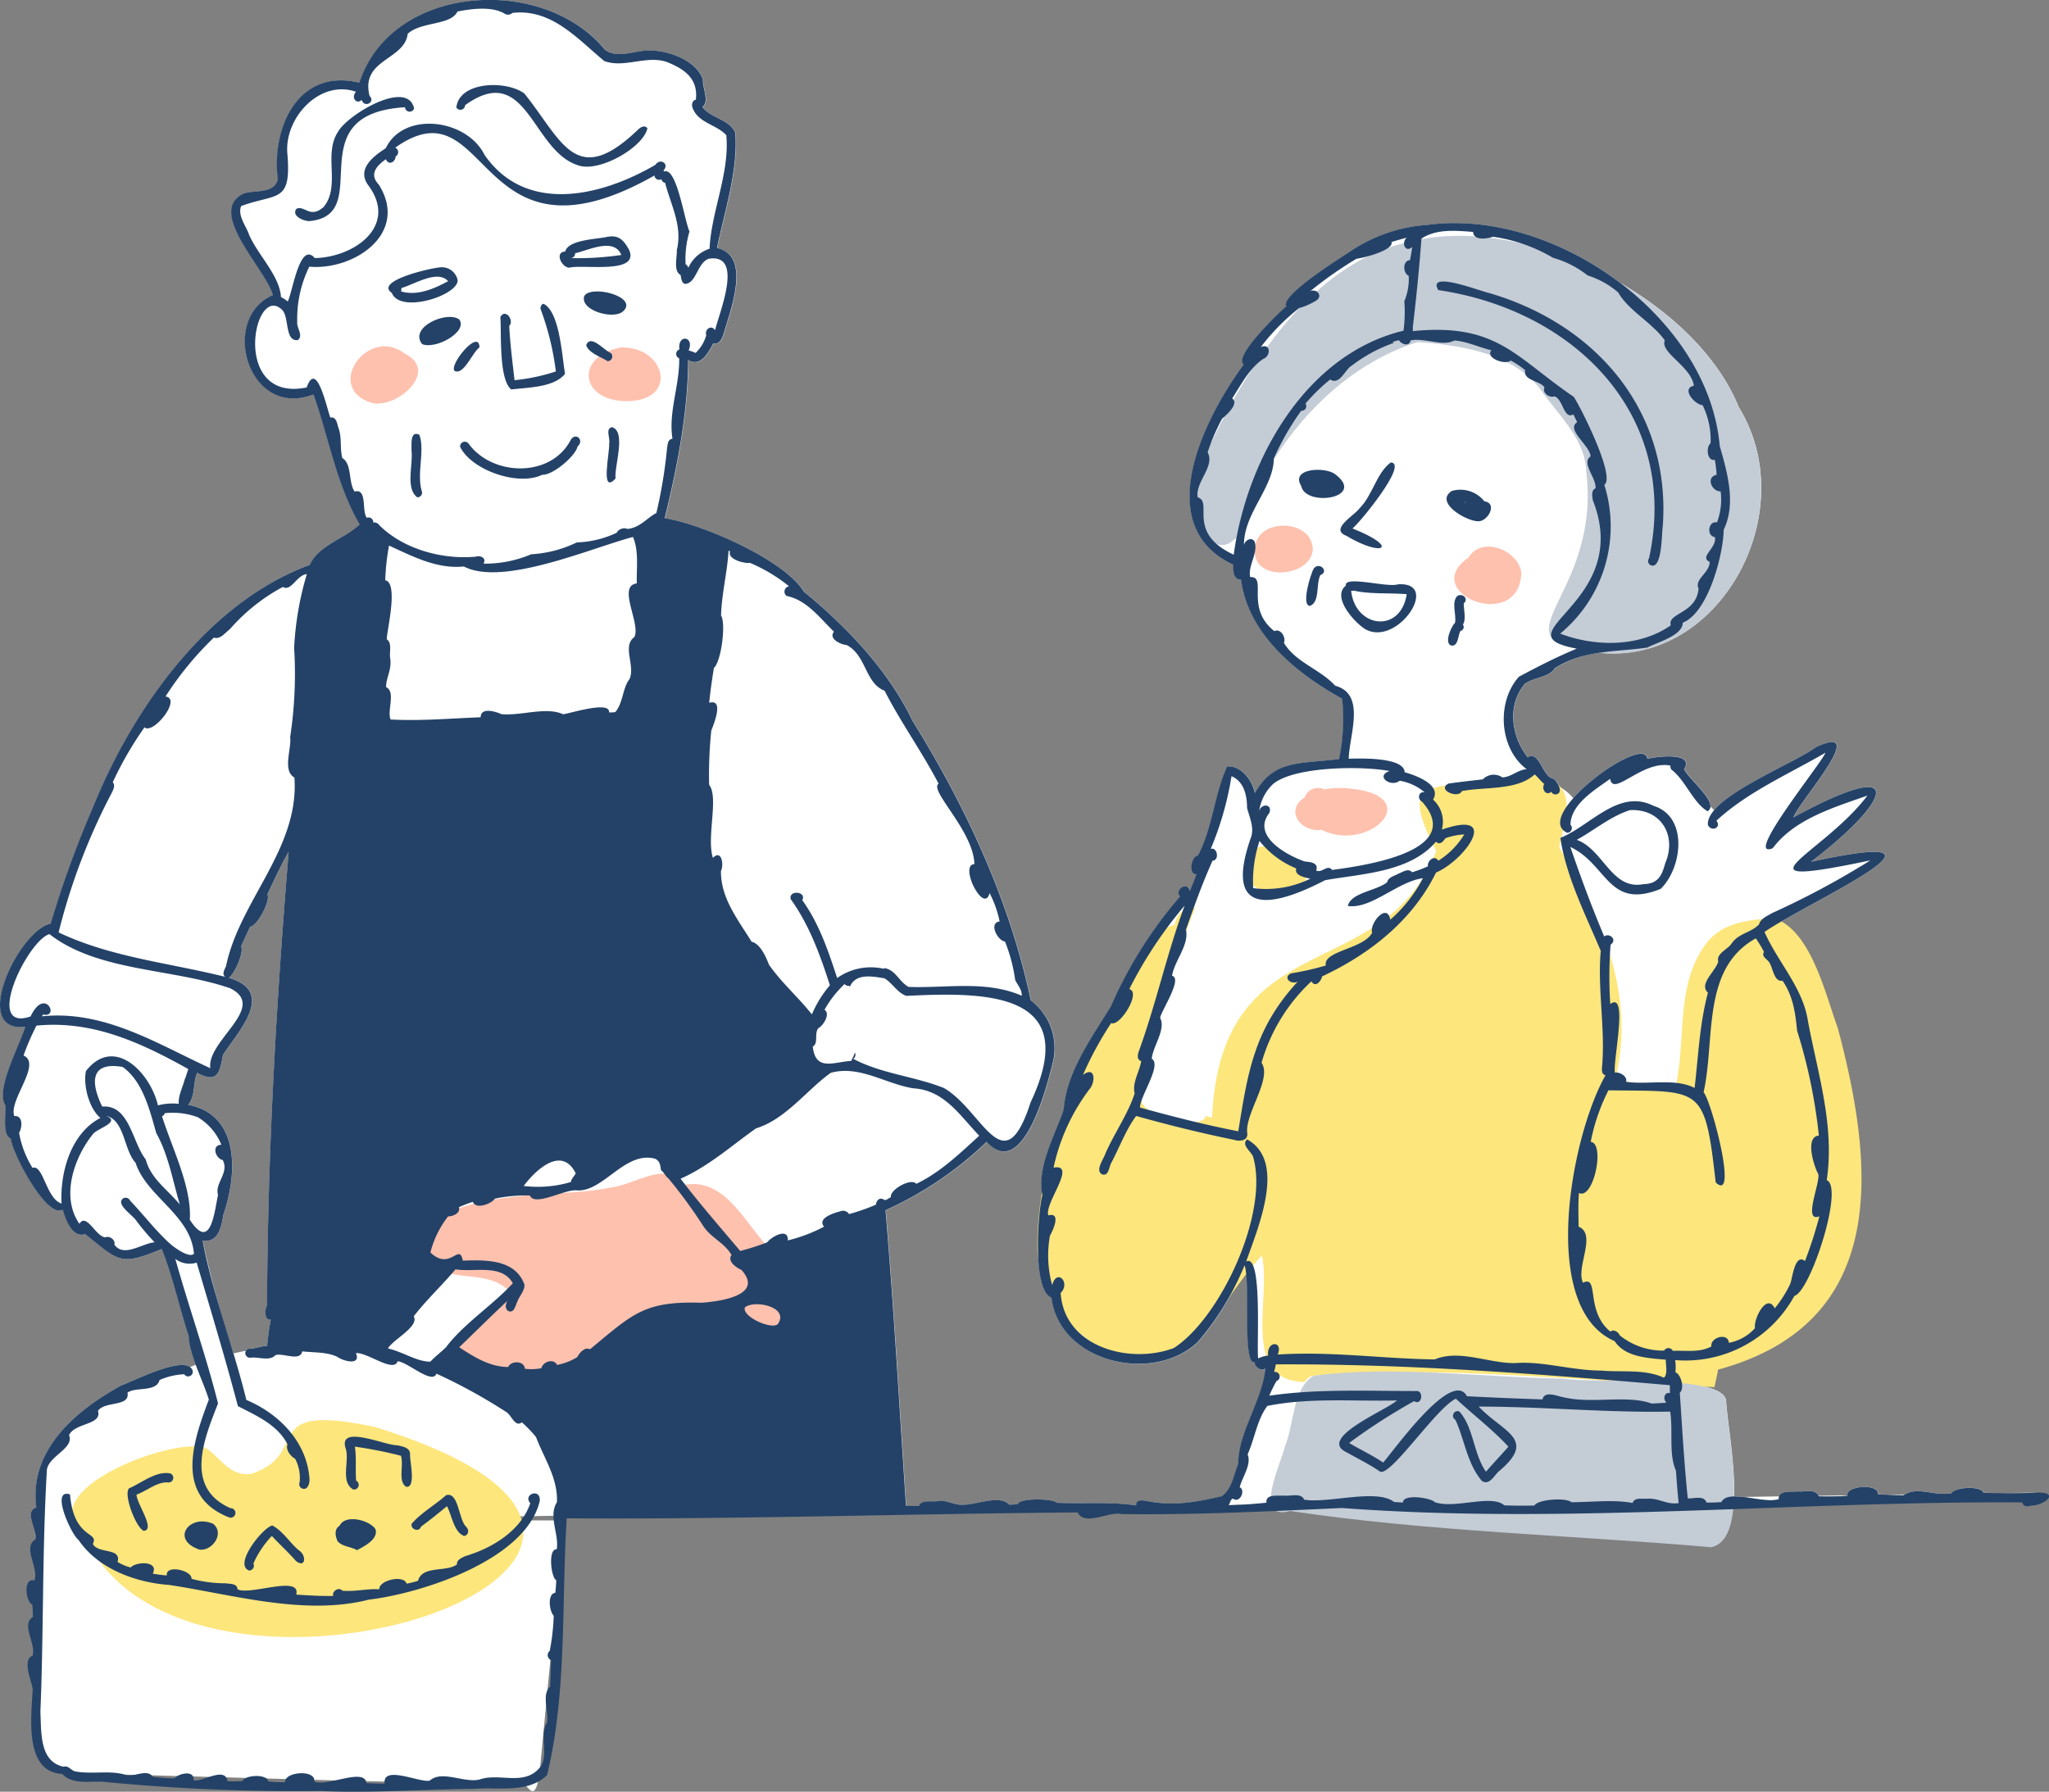
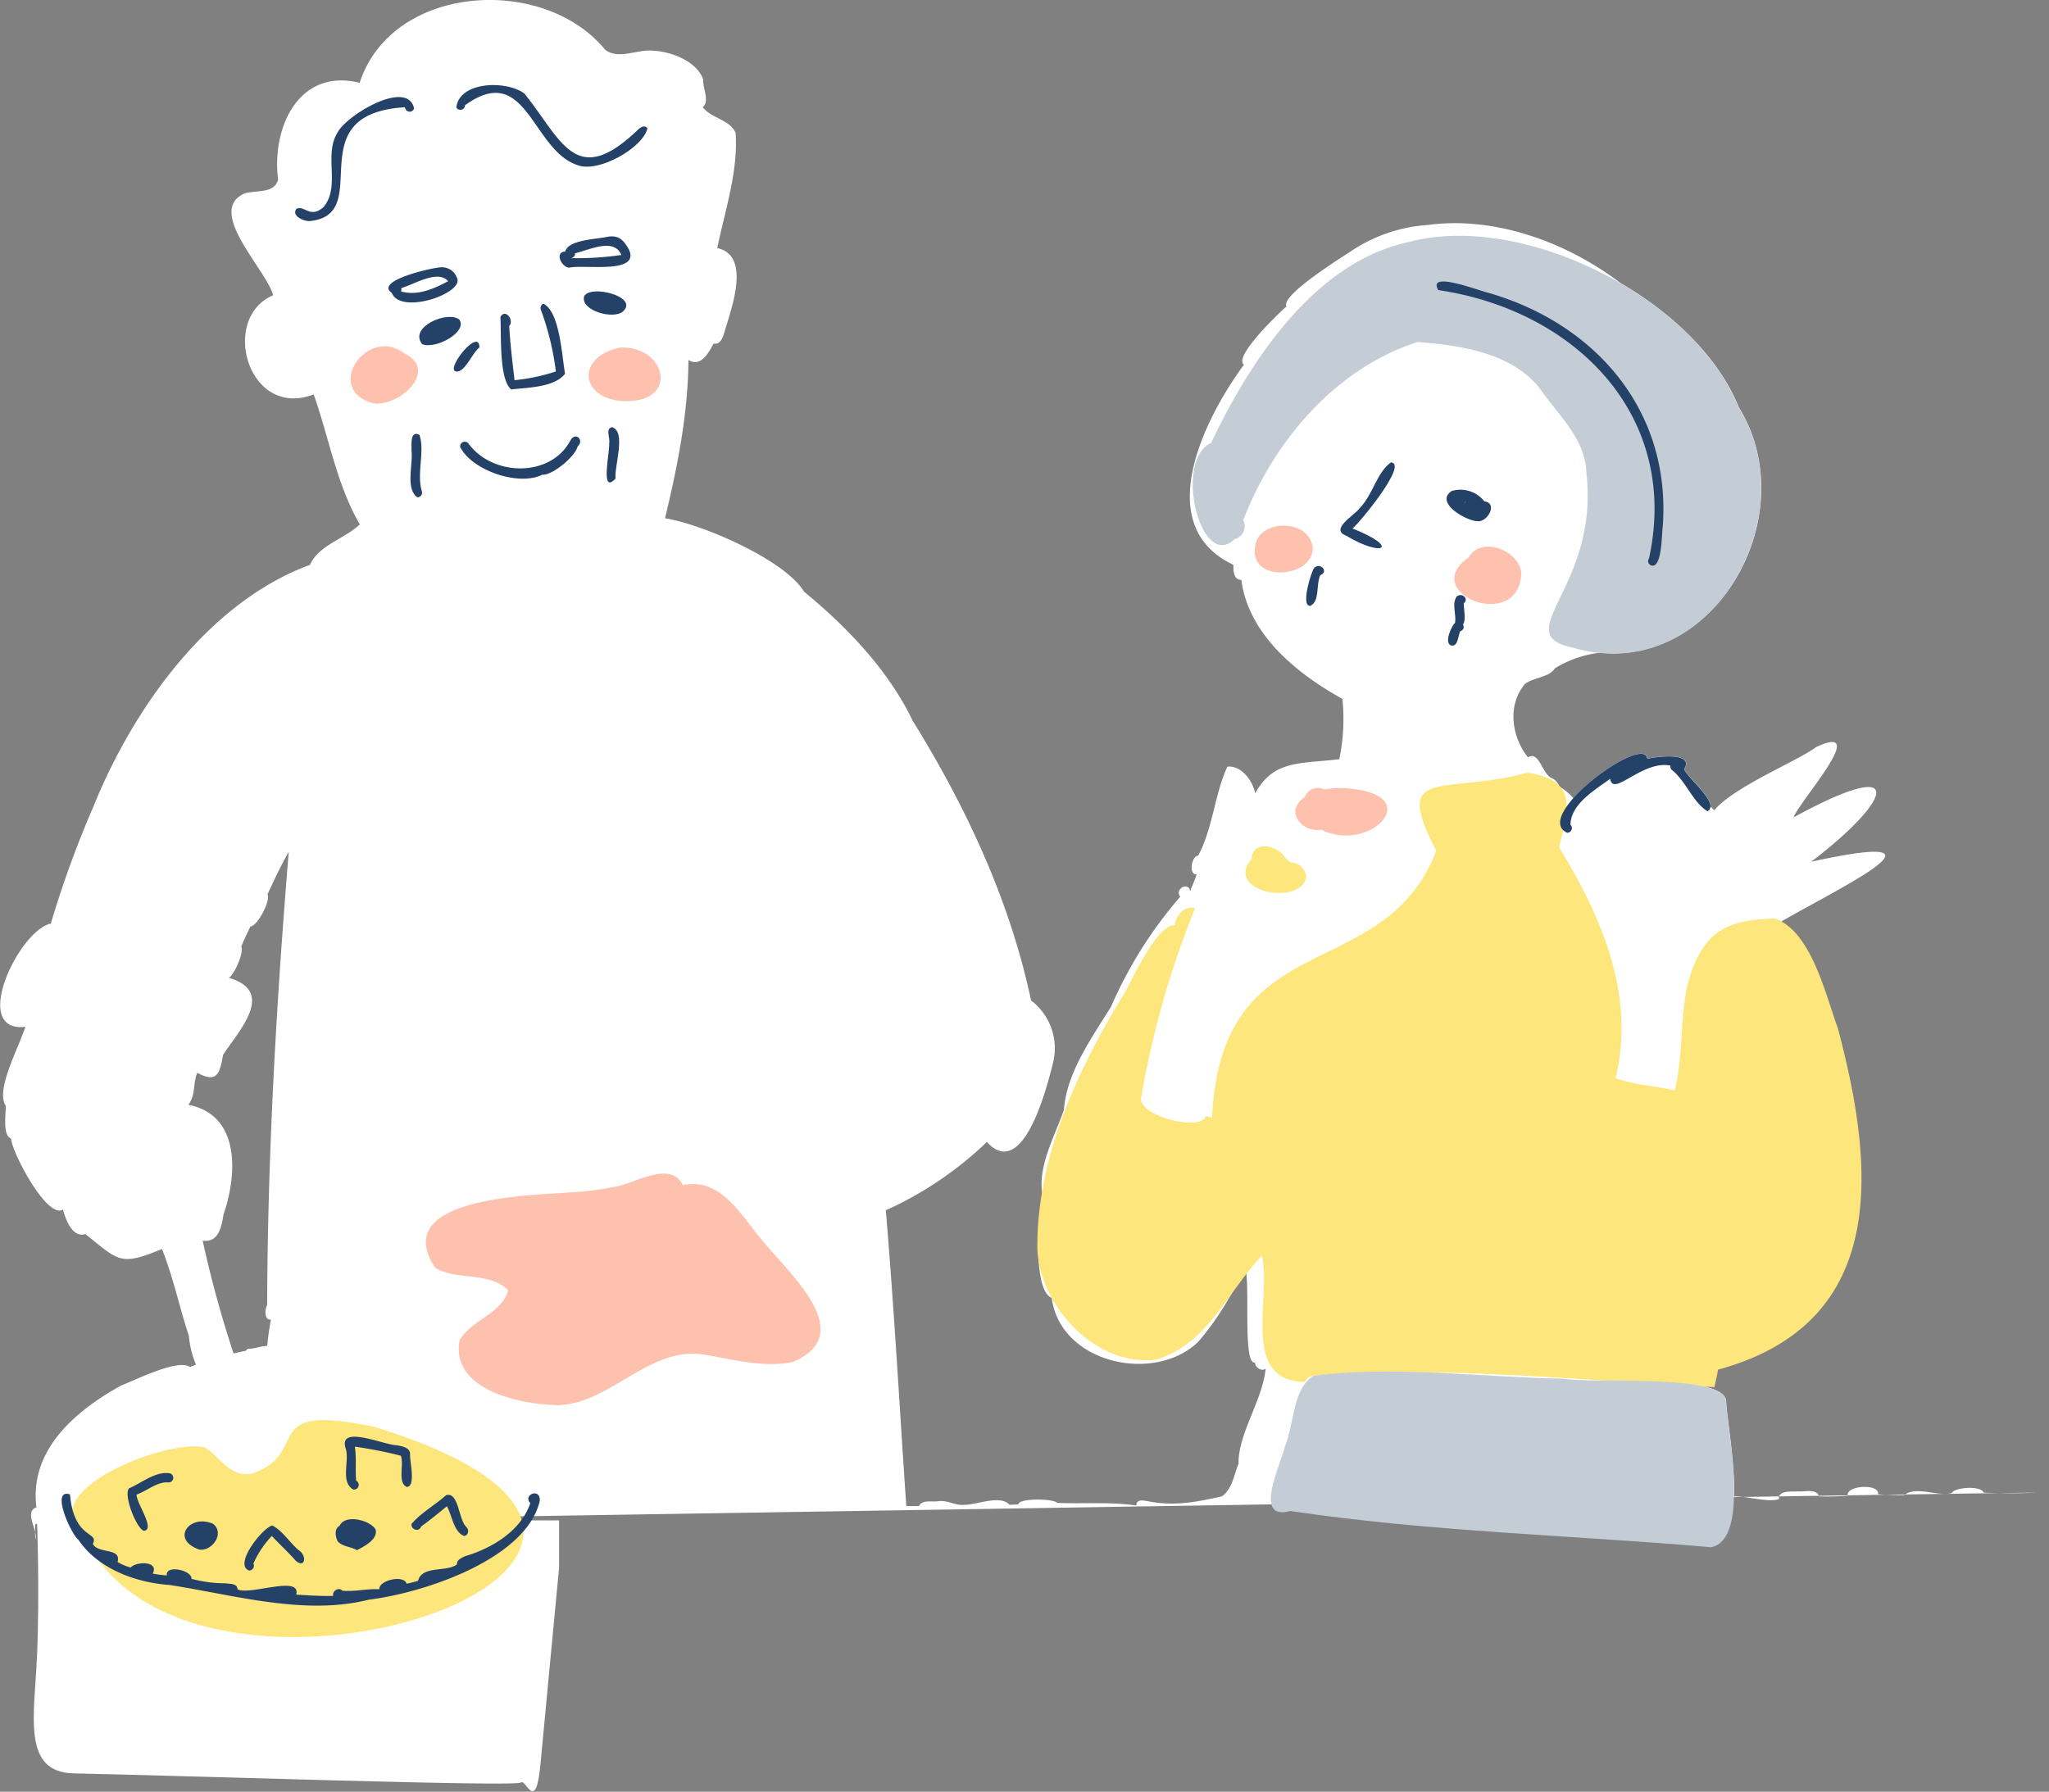
<svg xmlns="http://www.w3.org/2000/svg" width="274.204" height="239.839" viewBox="0 0 274.204 239.839">
  <rect x="0" y="0" width="274.204" height="239.839" fill="#808080" stroke="none" />
  <g id="グループ_27022" data-name="グループ 27022" transform="translate(-120.799 0.001)">
    <g id="グループ_27023" data-name="グループ 27023" transform="translate(94 -0.001)">
      <path id="パス_85551" data-name="パス 85551" d="M2685.953,1172.522h69.865v6.343l-2.5,26.381c-.625,6.6-1.958,1.773-2.611,2.363s-44.867-.919-59.823-1.225c-6.969-.143-5.281-7.624-4.931-15.718C2686.328,1181.973,2685.953,1172.522,2685.953,1172.522Z" transform="translate(-2654.201 -969.002)" fill="#fff" />
      <path id="パス_85509" data-name="パス 85509" d="M308.982,199.811c-2.354.1-4.583.079-6.933,0-.34-.973-3.824-.767-4.3.052-2.042.477-4.673-1.008-6.378.278-1.153.01-2.306-.039-3.456-.129.2-1.47-4.332-1.2-4.076.207-1.276.1-2.552.107-3.831.084-.367-1.094-1.9-.573-2.8-.677-.819.091-2.662-.217-2.562,1.039-1.449.488-4.175-.389-5.992-.359.106-4.6-.931-10.242-1.07-12.662.006-1.471-2.538-2.173-5.911-2.516-.108-.655-.447-1.312-.86-1.444a6.569,6.569,0,0,0-.029-1.632,16.643,16.643,0,0,0,15.954-8.6c2.11-.516,6.694-14.554,4.326-15.488,1.087-7.329-1.21-14.275-2.519-21.323-.679-4.447-3.982-7.794-5.809-11.9,5.475-3.839,29.357-14.431,6.22-9.394,10.767-8.172,13.241-14.452-2.357-5.936.7-2.052,10.45-12.846,3.031-9.416-2.473,1.864-10.961,5.278-13.645,8.467l-.437-.442a.383.383,0,0,0-.056-.037c.123-1.372-3.031-3.914-3.508-5.048,1.431-2.37-3.809-1.658-4.926-1.379-.218-2.268-6.728,1.653-9.929,5.289a6.863,6.863,0,0,0-1.885-1.552,1.854,1.854,0,0,0-.891-1.085c-1.383-.413-1.751-3.809-3.3-2.83-2.16-2.747-2.82-6.921-.4-9.828,1.149-.891,3.27-.855,4.015-2.1a14.829,14.829,0,0,1,6.019-2.079c16.158,1.625,27.189-18.9,18.587-32.862-2.634-6.535-8.638-12.437-15.833-16.623C245.9,32.16,236.3,28.946,227.7,30.107a20.97,20.97,0,0,0-10.4,3.568c-1.327.872-9.435,5.929-8.549,7.341-1.02.855-7.165,6.768-5.7,7.8-5.337,7.246-12.491,21.574-1.412,26.792-.016.926.062,2,1.059,2.021.971,7.35,7.473,12.569,13.529,15.922a26.536,26.536,0,0,1-.418,8.076c-5.533.641-8.76.132-11.256,4.546-.343-1.677-1.838-3.73-3.714-3.552-1.673,3.506-1.942,8.225-3.912,11.913-.864,0-1.355,2.559-.208,2.513-.368,1.1-.572,1.432-.861,2.215-.3-1.323-2.115-.224-1.337.768a57.4,57.4,0,0,0-9.248,14.7c-2.583,4.189-5.967,8.869-6.315,13.833-1.228,3.544-3.6,7.686-2.853,11.415-.639,2.488-1.335,12.794,1.218,13.749,1.108,8.709,13.636,11.574,19.588,5.91a37.453,37.453,0,0,0,6.253-10.252c.811,2.238-.352,13.359,1.366,13-.04.622.987,1.307,1.428.783-.427,4.333-3.7,8.73-3.633,12.755-.618,1.513-.822,3.34-2.2,4.365-3.322.751-6.347,1.366-9.847.676-.586-.1-1.651-.369-1.615.557-3.5-.507-6.968-.2-10.6-.347-.45-.574-5.111-.68-5.216.195-.392.026-.784.045-1.173.055-1.226-1.38-4.412.023-6,0-1.314.156-2.241-.679-3.594-.466-.817.108-2.111-.245-2.513.647-.57,0-1.14,0-1.706-.022-.9-13.215-1.624-26.379-2.739-39.573a48.021,48.021,0,0,0,13.522-9.148c4.958,5.4,8.19-7.874,8.925-10.89a8.026,8.026,0,0,0-3.008-8.05c-2.813-13.3-8.636-25.814-15.831-37.423-3.191-6.662-8.679-12.488-14.533-17.282-2.581-4.262-13.555-9.038-18.625-9.844,1.672-6.9,3.09-14.01,3.138-21.187,1.651,1.021,2.693-.95,3.361-2.2,1.052.217,1.315-1.114,1.554-1.865.932-3.1,3.419-9.951-1.059-10.909,1.025-5.026,2.826-10.3,2.452-15.43-.8-1.824-3.27-1.919-4.408-3.455,1-.707-.02-2.57.081-3.669-.836-2.453-4.291-3.769-6.732-3.874-2.07-.215-4.647,1.259-6.409-.139-8.274-10.089-28.57-8.762-32.835,4.439-8.2-2.024-11.811,6.067-10.918,12.949-.477,1.956-3.07,1.379-4.543,1.878-5.131,2.39,2.917,10.11,3.886,13.607-7.195,3.059-3.383,16.64,5.417,13.276,2.084,5.889,3.077,12.086,6.176,17.4-2.045,1.936-5.515,2.791-6.671,5.414-13.55,4.982-23.64,19.13-28.985,32.368a137.726,137.726,0,0,0-5.692,15.644c-4.314.945-10.822,14.646-3.4,13.83-1.1,3.217-3.988,8.486-2.646,10.547.062,1.062-.456,3.966.71,4.4.2,2.027,4.839,10.792,6.952,9.52.365,1.287,1.256,3.825,3.008,3.274,4.466,3.562,4.611,4.344,10.246,1.992,1.525,3.849,2.307,7.7,3.6,11.631a13.456,13.456,0,0,0,.946,3.867c-.264.1-.524.2-.786.307-1.641-1.181-7.6,1.893-9.165,2.442-6.165,3.392-12.378,8.662-11.392,16.336-1.717.594.188,3.007-.136,4.273.017-.009.025-.008-.007.037a14.6,14.6,0,0,1,0-2.09c-3.478.107,270.283-4.336,267.676-4.176M72.835,176.626a34.329,34.329,0,0,0-.489,3.523c-.9.034-1.625.4-2.542.389a.555.555,0,0,0-.318.273q-.83.163-1.652.357a149.215,149.215,0,0,1-4.131-15.1c1.939.266,2.477-1.431,2.778-3.461,1.832-5.294,2.344-13.356-4.7-14.721,1.026-1.377.6-2.895,1.2-4.287,2.693,1.465,3.021.022,3.451-2.406,2.063-3.174,7.143-8.438.771-10.31.743-.438,2.065-3.4,1.658-4.2.4-.913.794-1.752,1.227-2.665.931-.026,2.761-3.5,2.284-4.3.893-1.9,1.787-3.854,2.849-5.7C73.564,134.18,72.4,154.43,72.33,174.7c-.327.533-.389,2.093.505,1.923" transform="translate(-9.781 0.001)" fill="#fff" />
      <path id="パス_85510" data-name="パス 85510" d="M544.317,197.062c-.137-4.235-7.638-4.2-7.755-.074-.421,4.562,7.563,3.841,7.755.074" transform="translate(-341.834 -123.527)" fill="#fec1ae" />
      <path id="パス_85511" data-name="パス 85511" d="M612.042,203.088c-6.8,4.689,6.748,10.206,7.069,2.069-.34-3.05-5.326-5.038-7.069-2.069" transform="translate(-388.718 -128.456)" fill="#fec1ae" />
      <path id="パス_85512" data-name="パス 85512" d="M295.245,128.163c-6.078,1.128-5.627,7.07.686,7.192,7.142.027,5.318-7.369-.686-7.192" transform="translate(-185.353 -81.651)" fill="#fec1ae" />
      <path id="パス_85513" data-name="パス 85513" d="M210.36,128.7c-4.991-3.854-10.989,4.819-4.216,6.652,3.435.553,8.848-4.389,4.216-6.652" transform="translate(-129.404 -81.37)" fill="#fec1ae" />
      <path id="パス_85514" data-name="パス 85514" d="M280,458.115c8.836-3.721-.429-11.8-3.873-16.035-2.9-3.3-5.592-8.753-10.812-7.639-1.771-3.429-6.5-.136-9.242.24a40.614,40.614,0,0,1-5.738.725c-5.551.407-24.391.663-18.2,10.09,2.92,1.782,7.063.423,9.777,2.985-.8,3.182-4.893,3.947-6.5,6.719-1.228,6.682,8.19,8.635,13.273,8.687,6.927-.258,12.041-7.8,19.264-6.793,3.944.641,8.047,1.826,12.049,1.02" transform="translate(-147.11 -275.798)" fill="#fec1ae" />
      <path id="パス_85515" data-name="パス 85515" d="M558.252,290.711a12.3,12.3,0,0,0-2.859.152,1.885,1.885,0,0,0-2.613,1.056c-2.777,1.8-.454,4.751,2.257,4.362,6.509,3.233,14.3-4.85,3.216-5.57" transform="translate(-351.378 -185.199)" fill="#fec1ae" />
      <path id="パス_85518" data-name="パス 85518" d="M140.981,524.757c-16.076-3.435-8.3,3.5-16.579,6.25-2.932.465-4.131-2.223-6.2-3.5-4.639-1.378-23.118,5.746-16.346,11.415,13.385,30.783,96.112,3.51,39.13-14.16" transform="translate(-63.95 -333.728)" fill="#fde67c" />
      <path id="パス_85519" data-name="パス 85519" d="M563.487,319.171c-1.662-4.544-3.558-12.913-8.4-14.65-3.333.094-6.995.49-9.184,3.323-4.324,5.742-2.557,13.183-4.235,19.7-2.661-.651-5.288-.716-7.914-1.635,2.7-11.129-1.862-21.611-7.559-30.9,1.173-5.114,2.673-8.917-4.21-10.016-11.477,3.115-18.163-1.051-12.233,10.482-7.005,18.235-28.784,9.458-29.995,35.7l-.832-.214c-.555,2.143-9.441-.007-8.621-2.659a122.323,122.323,0,0,1,7.173-25.15c-1.314-.414-2.6.929-2.72,2.257-2.655.032-5.871,7.93-7.231,9.938-6.055,10.049-11.232,21.427-11.155,33.369.3,7.674,7.807,15.792,15.766,14.867,6.878-1.837,9.75-9.168,14.283-13.947,1.319,5.594-2.949,16.771,5.741,16.929a1.586,1.586,0,0,1,1.182-.839c17.459-1.386,35.949.678,53.646,1.528.139-.781.363-1.558.473-2.341,22.96-6.247,20.994-27.093,16.026-45.745" transform="translate(-290.753 -181.573)" fill="#fde67c" />
      <path id="パス_85520" data-name="パス 85520" d="M537.637,312.851c-1.285-1.052-3.617-1.081-3.685,1.007-3.786,4.385,6.628,6.371,7.3,2.406a2.113,2.113,0,0,0-2.016-1.949c-.709-.217-.92-1.121-1.6-1.464" transform="translate(-339.655 -198.869)" fill="#fde67c" />
      <path id="パス_85521" data-name="パス 85521" d="M586.755,109.947C580.824,95.23,557.813,83.7,542.542,87.834c-12.523,2.69-21.156,15.849-26.4,26.9-5.048,2.217-1.411,17.218,3.148,12.862a1.8,1.8,0,0,0,1.162-2.562c4.071-10.533,12.352-20.324,23.308-23.826,5.787.4,12.994,1.5,16.6,6.512,2.368,3.368,5.906,6.545,6.008,10.922,1.834,15.489-10.76,21.683-1.683,23.5,17.988,5.229,31.276-17.25,22.065-32.19" transform="translate(-327.281 -55.418)" fill="#c4ccd6" />
      <path id="パス_85522" data-name="パス 85522" d="M603.391,509.967c.015-3.906-17.938-2.4-21.673-3.106-11.031-.18-22.771-1.8-33.515-.4-2.845,1.739-2.587,6.51-3.835,9.448-.51,2.332-4.393,10.058.716,8.659,18.6,2.775,37.578,3.223,56.327,4.849,5.229-1.093,2.222-15.208,1.979-19.453" transform="translate(-345.613 -322.308)" fill="#c4ccd6" />
      <path id="パス_85523" data-name="パス 85523" d="M664.246,280.319c1.774,1.5,2.767,4.323,4.646,5.424,1.668-1.048-2.578-4.313-3.137-5.641,1.431-2.37-3.808-1.658-4.925-1.379-.336-3.487-15.552,7.658-10.731,9.9a.63.63,0,0,0,.44-1.081c.069-2.774,3.209-4.611,5.317-6.143.374,2.513,4.307-2.533,8.069-1.768a.638.638,0,0,0,.32.687" transform="translate(-413.578 -177.148)" fill="#244267" />
-       <path id="パス_85524" data-name="パス 85524" d="M557.722,173.883c-1.3-1.014-6.045-.852-4.543,1.584.589,2.858,8.773,1.62,4.543-1.584" transform="translate(-352.246 -110.407)" fill="#244267" />
      <path id="パス_85525" data-name="パス 85525" d="M611.4,184.874c1.361.2,2.823-2.407.949-2.662a4.068,4.068,0,0,0-4.364-1.379c-2.318,1.531,1.846,3.968,3.416,4.041m-1.732-2.473c.07-.037.154-.131.231-.11-.084.022-.147.129-.231.11" transform="translate(-386.913 -115.109)" fill="#244267" />
      <path id="パス_85526" data-name="パス 85526" d="M568.921,180.375c4.983,2.986,7.234,1.563.851-.965.943-.743,7.53-8.731,5.13-8.843-1.917,1.386-2.422,4.39-4.2,6.152-.675.961-4.021,2.776-1.784,3.656" transform="translate(-361.976 -108.668)" fill="#244267" />
-       <path id="パス_85527" data-name="パス 85527" d="M571.615,220.82c4.315,2.513,10.275-6.412,4.388-5.975-1.351.467-7.245-1.237-6.939.169-1.912,1.485,1.028,4.824,2.551,5.806m-1.515-5.139c2.3.512,4.737.282,7.1.482-.814,5.313-6.9,4.522-7.432-.457a.681.681,0,0,0,.334-.026" transform="translate(-362.153 -136.624)" fill="#244267" />
      <path id="パス_85528" data-name="パス 85528" d="M556.546,209.1c-.409.643-1.752,5.006-.512,5.022,1.343-.5.777-2.925,1.38-4.116,1.227-.481-.1-1.83-.868-.907" transform="translate(-353.923 -133.019)" fill="#244267" />
      <path id="パス_85529" data-name="パス 85529" d="M609.027,219.658c-.747.916-.062,2.407-.252,3.532-.49.481-1.455,2.6-.592,3.032,1,.289.971-1.22,1.276-1.882.529-.2.562-.608.363-.908.481-.608.083-2.16.114-2.816.738-.628-.211-1.486-.91-.958" transform="translate(-387.254 -139.84)" fill="#244267" />
      <path id="パス_85530" data-name="パス 85530" d="M603.838,104.981c18.2,2.678,32.386,16.7,28.2,35.915a.609.609,0,0,0,.49.971c1.276,0,1.2-4.352,1.353-5.291,1.106-15.343-8.857-27.014-23.267-31.212-1.252-.265-8.346-3.057-6.776-.383" transform="translate(-384.563 -66.15)" fill="#244267" />
      <path id="パス_85531" data-name="パス 85531" d="M184.576,52.41c9.006-.83-1.817-14.359,12.813-15.242a.623.623,0,0,0,1.218.152c-.9-3.985-9.014.9-10.209,3.179-1.953,3,.4,7.186-1.885,10.006-1.831,1.636-2.543-.249-3.649.255-.709.94.926,1.649,1.713,1.649" transform="translate(-116.391 -22.812)" fill="#244267" />
      <path id="パス_85532" data-name="パス 85532" d="M243.307,34.07c8.247-5.937,8.9,5.948,15.005,8.008,2.79,1.144,8.855-2.341,9.395-4.916-.408-.525-1-.088-1.347.269-8.295,7.9-10.1,1.306-15.122-4.923-2.4-1.795-8.727-1.645-9.1,1.879a.628.628,0,0,0,1.166-.317" transform="translate(-154.268 -19.991)" fill="#244267" />
      <path id="パス_85533" data-name="パス 85533" d="M281.515,91.386c1.823-.488,9.553.958,7.976-2.444-.768-1.351-1.425-2-3.06-1.652-1.373.291-5.077.376-5.459,1.933-1.464.065-.5,2.128.544,2.163m.754-1.732a.543.543,0,0,0,.019-.2c1.849-.412,5.2-2.141,6.195.23a41.066,41.066,0,0,1-6.891.421.625.625,0,0,0,.677-.447" transform="translate(-178.532 -55.554)" fill="#244267" />
      <path id="パス_85534" data-name="パス 85534" d="M226.346,100.27a2.15,2.15,0,0,0-2.131-1.719c-1.049-.016-9.109,1.8-6.67,3.439,1.117,2.852,8.934.3,8.8-1.719m-7.568,1.512a1.238,1.238,0,0,0,.039-.447c1.734-.486,4.848-2.514,6.259-.92-1.887,1.015-4.115,2.008-6.3,1.367" transform="translate(-138.307 -62.777)" fill="#244267" />
      <path id="パス_85535" data-name="パス 85535" d="M233.813,117.237c-1.628-1.211-6.781,1.04-4.958,3.306,1.826.747,6.168-1.679,4.958-3.306" transform="translate(-145.559 -74.476)" fill="#244267" />
      <path id="パス_85536" data-name="パス 85536" d="M289.17,108.163c-.488,1.932,4.033,3.16,5.239,1.972,2.1-1.961-4.453-3.624-5.239-1.972" transform="translate(-184.207 -68.481)" fill="#244267" />
      <path id="パス_85537" data-name="パス 85537" d="M259.821,123.5c2.262-.272,5.744-.265,7.2-2.091-.426-2.473-.715-8.337-2.895-9.382a.622.622,0,0,0-.347.791,36.758,36.758,0,0,1,2.014,8.273,25.706,25.706,0,0,1-5.531,1.169c-.278-2.435-.583-4.812-.709-7.266.7-.706-.489-2.4-1.185-1.2.155,2.271-.225,8.342,1.454,9.711" transform="translate(-164.606 -71.369)" fill="#244267" />
      <path id="パス_85538" data-name="パス 85538" d="M244.632,161.953a.627.627,0,0,0-1.117.45c1.545,3.138,7.8,5.305,10.993,3.731,1.366.1,4.444-2.483,4.722-3.782.972-.855-.3-2.031-.959-.8-2.69,5.036-10.477,4.776-13.639.4" transform="translate(-155.14 -102.586)" fill="#244267" />
      <path id="パス_85539" data-name="パス 85539" d="M241.337,129.988c1.235.52,2.322-2.48,3.293-3.173-.038-2.656-4.245,2.5-3.293,3.173" transform="translate(-153.667 -80.313)" fill="#244267" />
-       <path id="パス_85540" data-name="パス 85540" d="M293.291,127.412c-.9-.342-2.663-2.556-3.267-1.046.265,1.028,1.989,1.595,2.865,2.157a.631.631,0,0,0,.4-1.111" transform="translate(-184.775 -80.175)" fill="#244267" />
      <path id="パス_85541" data-name="パス 85541" d="M226.413,160.173c-1.289-.606-1.02,1.318-1.065,2.063.256,1.886-.842,5.086.77,6.3a.616.616,0,0,0,.6-.862c-.681-2.363.449-5.37-.308-7.5" transform="translate(-143.486 -101.972)" fill="#244267" />
      <path id="パス_85542" data-name="パス 85542" d="M298.3,157.557c-.981.2-.2,1.486-.4,2.2.134.969-1.256,7,.858,4.673-.18-1.694,1.473-6.244-.46-6.875" transform="translate(-189.585 -100.379)" fill="#244267" />
      <path id="パス_85543" data-name="パス 85543" d="M118.454,562.893a17.453,17.453,0,0,1-4.5-.6c.121-1.118-3.471-1.968-3.309-.45q-.942-.078-1.875-.246c.878-1.716-2.2-1.648-2.959-.819a6.46,6.46,0,0,1-1.749-.741c.551-1.961-2.621-1.035-3.313-2.425.907-1.677-2.54-.553-3.053-6.622-2.691-.848.207,5.44,1.12,6.068,2.593,3.867,7.634,5.739,12.185,6.059,8.52,1.3,18.072,4.145,26.648,1.974,7.282-.878,21.092-5.388,22.915-13.229.131-1.792-2.319-.857-1.267.31-1.265,3.7-5.114,6.027-8.691,7.078-.466.224-1.175.489-1.127,1.114-1.388,1.076-4.655.1-5.211,2.2a15.494,15.494,0,0,1-1.525.382c-.353-1.231-3.724-.483-3.659.751-1.651-.11-3.188.34-4.942.188-.457-.558-1.429.069-1.217.7-1.648.031-3.309-.072-4.954-.179.689-2.681-6.267.173-7.859-.719-.036-.819-1.072-.7-1.658-.8" transform="translate(-61.53 -350.956)" fill="#244267" />
-       <path id="パス_85544" data-name="パス 85544" d="M346.227,199.834c-2.354.1-4.583.08-6.933,0-.341-.973-3.823-.766-4.3.052-2.042.477-4.673-1.008-6.379.279-1.153.01-2.305-.039-3.455-.13.2-1.47-4.333-1.2-4.077.207-1.276.1-2.552.107-3.83.084-.367-1.094-1.9-.573-2.8-.677-.819.091-2.662-.217-2.561,1.039-2.083.7-6.813-1.425-7.675.392-.666.049-1.331.079-2,.062-.341-1.018-1.682-.5-2.507-.557-.48-4.7-.749-9.42-1.065-14.141.682-.576.15-2.5-.589-2.736a6.572,6.572,0,0,0-.029-1.632,16.642,16.642,0,0,0,15.954-8.6c2.111-.516,6.694-14.554,4.326-15.488,1.087-7.329-1.21-14.275-2.519-21.323-.678-4.447-3.982-7.794-5.809-11.9,5.475-3.839,29.357-14.431,6.22-9.394,10.767-8.172,13.241-14.452-2.357-5.936.7-2.052,10.45-12.846,3.031-9.416-2.991,2.256-14.8,6.779-14.466,10.43.5.988,1.863.311,1.134-.576,4.219-3.889,9.666-6.227,14.595-9.105-.433,1.305-11.121,14.416-7.06,12.79,2.942-3.924,8.166-5.455,12.677-7.049-5.994,7.943-19.127,12.758.392,8.675a111.369,111.369,0,0,1-13.128,7.043c-.716.421-1.558.742-1.774,1.532-1.15,1.17-2.794,1.179-3.718,2.626-.535.735-2.043,1.3-1.732,2.351-.386,1.313-2.65,3.02-1.38,4.148-1.135,4.266-1.284,8.474-1.787,12.762-2.594-1.34-6.124-.4-9.177-.823.248-.695-.846-1.358-1.483-1.227-.328-1.323,1.869-11.055-.628-9.18a57.423,57.423,0,0,1,.042-7.94c.981-.706-.214-1.648-.852-1.107-1.662-3.939-3.134-7.905-4.53-11.981,4.987,2.357,5.061,8.448,12.085,5.611,2.875-2.774,3.763-9.656-.962-11.12-4.663-2.349-8.435,2.683-12.458,4.293.742,5.106,3.366,10.3,5.4,15.116-.44,4.964.561,10.032.218,14.992,0,.554-.3,1.473.421,1.671-4.579,8.017-9.015,31.144,1.224,35.587,1.414,2.165,4.49,2.258,6.849,2.484-.041.726.3,1.856-.249,2.409-2.667-1.2-5.566-.695-8.426-.958-3.805.013-7.816-1.291-11.472-1-3.512.061-7.471-1.877-10.77-.492-7.173-.092-13.679-1.106-21.022-.654.774-1.886-1.523-1.859-1.279.136a4.4,4.4,0,0,0-1.34.385c-.227-1.7.62-14.158-1.6-12.969,1.6-4.6,5.426-13.429.127-16.346-.842.732.537,1.6.8,2.325,2.174,7.543-4.366,21.565-10.608,25.6-5.913,2.232-14.681-.124-15.146-7.364,1.385-1.415-.544-3.356-1.136-1.042a14.994,14.994,0,0,1-.3-6.619c.423-.754,1.544-3.2-.217-2.73-.568-1.607,3.939-6.979.7-6.392a26.8,26.8,0,0,1,4.751-10.426c.9-.953.885-3.277-.81-1.982a45.2,45.2,0,0,1,3.773-6.945c1.156.536,4.059-4.142,2.422-4.54a56.7,56.7,0,0,1,7.406-11.178c-2.361,6.368-3.786,13.01-6.091,19.39-.191.5-.369,1.2.282,1.425-.228,1.389-1.239,2.93-.878,4.31-.852,2.691-2.74,5.376-3.9,8.027-.23.751-1.454,2.305-.447,2.827.9.25.891-.965,1.2-1.512,1.1-2.066,1.981-4.482,3.344-6.311,4.3,1.206,8.69,2.288,13.083,3.19.729.217,1.829.2,1.8-.817-.435-2.557,3.378-7.371,1.9-9.491a23.789,23.789,0,0,1,6.671-10.9c.537.88,1.281.016,1.438-.667,6.373-2.985,12.1-7.484,15.242-13.9,3.839-1.612,8.825-8.533.777-5.748a3.968,3.968,0,0,0-1.176-4.015c1.211-1.975-2.35-3.274-3.795-3.659-.065-1.616-3.743-1.949-7.493-1.813.083-3.216,2.355-8.638-1.813-9.776-2.05-2.243-5.258-3.088-6.862-5.737.337-.69-.45-2-1.266-1.561-3.995-3.138-.862-7.359-3.248-7.244-.311-1.583,1.069-3.115.615-4.712-.389-.735-1.3-.233-1.444.424-.029-4.259,3.953-7.643,4-11.586a35.448,35.448,0,0,1,3.663-6.386.617.617,0,0,0,.57-.962,25.181,25.181,0,0,1,3.306-3.228c1.271.834,1.986-1.366,2.918-1.875a20.3,20.3,0,0,1,5.628-3.034c-.075-.036-.146-.068-.217-.107.295-.084.593-.185.862-.243.372.586,1.421.9,1.573.029,1.87-.387,4.265.867,5.845.017,1.747.124,3.392.945,4.954,1.3-.835,1.1,1.953,2.011,2.581,1.376a10.882,10.882,0,0,1,1.956,1.3c-.286,1.427,1.974,1.353,2.581,2.309-.336.751.671,1.435,1.344,1.188,1.169.409,1.237,3.149,2.51,2.415.175.337.347.68.518,1.04-1.546,1.031,1.743,3.134,1.787,4.578-1.268.909.811,2.915.67,4.271-.606.275-.45,1.078-.359,1.609,5.484,13.9-12.9,17.864-2.15,19.856-2.672,1.111-5.223,2.415-7.736,3.76-3.048,3.365-2.653,9.639,1.03,12.379-1.19.07-2.019,1.046-3.248,1.1a2.033,2.033,0,0,0-2.619.259c-1.535.188-3.073.34-4.6.57-1.607.848,1.35,2.078,1.8,1,3.1-.593,7.393-.047,9.74-2.231.45.392.817.905,1.282,1.285-.426.68.262,1.645.936,1.039a.63.63,0,0,0,.974.207c.529-.426-.283-1.839-.822-1.982-1.383-.413-1.751-3.809-3.3-2.83-2.16-2.747-2.82-6.92-.4-9.828,1.149-.891,3.269-.855,4.015-2.1,3.9-2.481,8.008-2.14,12.373-2.768,1.445-.751,4.753-1.607,4.759-3.339,3.379-1.3,5.425-9.08,5.476-12.431,1.7-3.533.473-7.68-.528-11.217-1.535-17.413-22.228-31.872-39.055-29.6a20.966,20.966,0,0,0-10.4,3.568c-1.327.871-9.435,5.929-8.549,7.34-1.02.855-7.166,6.768-5.7,7.8-5.337,7.246-12.491,21.574-1.412,26.792-.016.926.061,2,1.059,2.021.97,7.351,7.473,12.569,13.529,15.922a26.546,26.546,0,0,1-.418,8.076c-5.533.642-8.76.133-11.256,4.547-.343-1.677-1.837-3.731-3.714-3.552-1.673,3.506-1.942,8.225-3.912,11.913-.865,0-1.355,2.559-.207,2.513-.368,1.1-.572,1.432-.861,2.215-.3-1.324-2.115-.224-1.338.767a57.391,57.391,0,0,0-9.248,14.7c-2.583,4.189-5.966,8.869-6.315,13.833-1.228,3.544-3.6,7.686-2.853,11.415-.639,2.488-1.335,12.794,1.219,13.749,1.107,8.708,13.636,11.574,19.587,5.909a37.475,37.475,0,0,0,6.253-10.252c.811,2.238-.352,13.359,1.366,13-.04.622.986,1.307,1.428.784-.427,4.333-3.7,8.73-3.633,12.755-.618,1.513-.822,3.34-2.2,4.365-3.322.751-6.347,1.365-9.847.676-.586-.1-1.652-.369-1.616.557-3.5-.507-6.967-.2-10.6-.346-.45-.574-5.111-.68-5.217.194-.392.026-.783.045-1.172.055-1.226-1.38-4.412.023-6,0-1.313.156-2.241-.679-3.594-.466-.816.108-2.111-.245-2.513.647-.57,0-1.14,0-1.706-.022-.9-13.215-1.624-26.379-2.74-39.573a48.033,48.033,0,0,0,13.522-9.148c4.957,5.4,8.19-7.873,8.925-10.89a8.027,8.027,0,0,0-3.008-8.05c-2.813-13.3-8.636-25.814-15.831-37.424-3.191-6.661-8.68-12.487-14.533-17.282-2.582-4.263-13.555-9.038-18.626-9.844,1.672-6.9,3.091-14.01,3.138-21.187,1.651,1.021,2.693-.95,3.361-2.2,1.052.217,1.315-1.114,1.554-1.865.932-3.1,3.419-9.951-1.059-10.909,1.025-5.026,2.826-10.3,2.452-15.43-.8-1.824-3.27-1.919-4.408-3.455,1-.707-.02-2.57.082-3.669-.837-2.453-4.291-3.77-6.732-3.873-2.07-.215-4.647,1.259-6.409-.139-8.274-10.09-28.57-8.762-32.835,4.439-8.2-2.024-11.811,6.067-10.918,12.949-.477,1.956-3.07,1.38-4.544,1.878-5.131,2.389,2.917,10.109,3.886,13.607C103.186,42.6,107,56.183,115.8,52.82c2.084,5.889,3.077,12.086,6.175,17.395-2.045,1.936-5.514,2.791-6.67,5.414-13.55,4.981-23.64,19.13-28.985,32.368a137.681,137.681,0,0,0-5.692,15.644c-4.314.945-10.823,14.646-3.4,13.83-1.1,3.216-3.988,8.486-2.646,10.547.062,1.062-.456,3.966.71,4.4.2,2.027,4.839,10.792,6.952,9.52.365,1.287,1.256,3.825,3.008,3.274,4.466,3.561,4.611,4.344,10.245,1.991,1.526,3.849,2.307,7.7,3.6,11.631.124,2.665,1.868,5.824,2.7,8.53-2.108,5.557-4.665,12.949,2.774,15.789a.639.639,0,1,0,.106-1.26c-6.222-2.762-3.514-9.283-1.651-14.015-1.6-6.406-3.908-12.878-5.716-19.351a3.15,3.15,0,0,0,2.859.5c1.888,6.4,3.859,12.923,5.515,19.209,2.47,1.279,5.29,2.48,6.638,5.106-.275.722.395,1.609,1.023,1.94a5.5,5.5,0,0,1,.6,3.157.623.623,0,0,0,.318.816c.757.3,1.046-.683,1-1.266-.314-4.923-4.058-8.745-8.449-10.582-1.736-7.137-4.5-14.145-5.854-21.32,1.94.266,2.477-1.431,2.778-3.462,1.832-5.294,2.344-13.356-4.7-14.721,1.026-1.377.6-2.895,1.2-4.287,2.693,1.465,3.022.022,3.452-2.406,2.063-3.174,7.142-8.438.771-10.31.742-.437,2.065-3.4,1.658-4.2.4-.913.794-1.753,1.227-2.665.93-.026,2.761-3.5,2.283-4.3.893-1.9,1.787-3.854,2.849-5.7-1.658,20.166-2.827,40.416-2.892,60.689-.327.533-.389,2.093.505,1.924a34.3,34.3,0,0,0-.489,3.523c-.9.033-1.625.4-2.542.388a.623.623,0,0,0,.356,1.188c1.053-.125,2.506.521,3.3-.343,1.051-.315,3.3.9,3.581-.5,1.551.178,3.3.062,4.7.738.772.571,3.207,1.217,2.48-.5,1.474-.168,5.057,2.695,5.579,1.088,1.33.078,4.652,3.172,5.2,1.658a73.286,73.286,0,0,1,9.319,5.122c.714.386,1.2,2.131,2.108,1.386a17.511,17.511,0,0,1,1.9,1.982c1.032,2.765,2.97,5.542,2.791,8.734-1.185,1.851.322,4.294-.026,6.288-1.2-.1-.764,3.794-.062,4.141-.019.593-.058,1.072-.126,1.684-1.111.12-.79,2.513-.21,3.07a29.389,29.389,0,0,1-.534,4.7.73.73,0,0,0,.172,1.24c-.029,1.179-.081,2.357-.117,3.536-1.2,1.088-.151,3.351-.418,4.831-1.147,1.726.412,4.429-1.049,6.113-2.135,2.393-5.357.566-8,1.506-2.094.479-5-1.3-6.641.136-1.23.357-6.347-2.151-6.046.4a23.6,23.6,0,0,1-2.435-.074c-.271-2.108-5.228.537-6.972-.195.23-1.645-3.983-1.344-3.921.084a14.877,14.877,0,0,1-2.244-.11c-.173-1.031-3.1-.869-3.465-.036-.655.037-1.316.033-1.976.019-.349-2.084-3.466.234-4.569-.155.181-1.376-2.008-.9-2.529-.237a19.417,19.417,0,0,1-2.921-.214c-.773-1.142-2.516.16-3.708-.272-2.034-.606-4.392-.03-6.59-.424-.586-.074-1-.867-1.616-.638-3.246-.672-2.981-4.55-3.118-7.36.441-10.327.236-21.533.859-32.151-.022-2.034,3.736-3.033,2.975-4.877.78-1.68,4.467-1.341,3.87-3.248.905-1.35,4.316-.5,3.951-2.426,1.006-.824,3.872-.034,4.294-1.706a9.161,9.161,0,0,1,3.3-.771.618.618,0,0,0,1.108-.531c-.845-2.2-7.8,1.418-9.514,2.017-6.164,3.392-12.378,8.662-11.392,16.336-1.733.6.227,3.053-.142,4.31-1.738,1.092.525,3.772-.113,5.485-1.535-.45-1.182,2.85-.269,3.229.042.544.062,1.1.065,1.645-1.626,1.063.457,3.544-.042,5.181-1.455.569-.089,3.469.019,4.478-.167,3.638-1.2,11.087,3.951,11.346,1.525,1.609,3.95.84,5.906,1.1a266.03,266.03,0,0,0,28.625,1.188c6.915.314,13.713-.231,20.627-.285,3.241-.254,7.228.624,9.727-1.848,2.689-11.031,1.921-23.2,2.632-34.366,22.731.162,45.44-.611,68.383-.787.874,1.9,4.214-.182,5.829.218,9.827.133,19.634-.363,29.532-.81,30.087,2.244,60.656-.947,91.046-.751.087.56.683.6,1.12.437,2.023-.036,4.034-1.937.638-1.729m-54.265-91.373c4.159-.229,6.33,3.411,4.711,7.134-.427,1.635-.99,2.742-2.878,2.768-4.272.873-5.388-4.647-8.951-5.925,2.37-1.3,4.53-3.154,7.117-3.977M262.916,43.8c.476-4.021.85-7.753,1.156-11.842,1.985-1.334,4.589-1.075,6.907-.9.1,1.221,1.868.913,2.681.648a21.8,21.8,0,0,1,8.027,2.821,13.254,13.254,0,0,1,4.631,2.361,11.5,11.5,0,0,1,4.087,2.279c1.382,2.438,4.519,4,6.233,6.411-.683,1.636,3.522,3.451,3.892,6.068-1.761.379.146,2.555,1.166,2.6a10.516,10.516,0,0,1,1.068,5.1c-.638.492-.486,2.432.57,2.221a17.77,17.77,0,0,1,.24,2.011c-1.483.266-.658,2.263.534,2.2a8.716,8.716,0,0,1-.482,4.161c-1.2-.23-1.432,1.823-.289,1.969.33,1.413-2.157,2.679-.7,3.306.033,1.477-2.084,2.33-1.48,3.578-.285,3.407-4.21,3.237-3.718,4.929-4.19,2.936-10.129,2.9-14.8,1.107a18.622,18.622,0,0,0,5.906-19.921c1.522-1.049-3.039-10.132-4.077-11.761-7.871-5.345-10.261-9.924-21.556-8.808.01-.169.01-.35,0-.541M238.944,74.263c-6.389-2.975-2.681-7.025-4.821-7.681-.337-2.072,2.359-4.131,1.334-6.016a27.323,27.323,0,0,1,1.946-4.521c.586-.492,2.309-1.991,1.337-2.7,1.2-1.839,2.283-3.993,4.109-5.262,1.1-.377,1.089-2.181-.272-1.616a29.053,29.053,0,0,1,5.113-5.207,9.2,9.2,0,0,0,2.429-1.1c.732-.676-.123-1.522-.926-1.172a52.461,52.461,0,0,1,6.2-4.346c.858-.074,5.025-1.143,4.669-2.231.7-.213,1.331-.4,2.056-.583-.8.614-.211,2.114.709,1.24-.052.593-.181,1.182-.288,1.765-1.014.055-.965,1.765-.172,2.1a7.661,7.661,0,0,1-.586,3.4,19.2,19.2,0,0,1-.113,3.948c-13.053,3.138-20.984,17.174-22.719,29.988m5.33,30.639c2.918-2.316,11.871-2.387,15.53-1.684-1.977.678.172,2.239,1.35,1.3a6.917,6.917,0,0,1,3.335,1.542c-.835-.146-1.007.913-.33,1.269,5.817,6.633-7.611,8.528-12.046,9.128-.61-.807-1.355.467-2.131.078.363-1.083-.843-1.143-1.554-1.214-2.561-.9-7.082-3.474-4.718-6.493.479-1.3-1.249-1.3-1.376-.107a6.107,6.107,0,0,1,1.939-3.824m-1.878,7.681a12.192,12.192,0,0,0,4.919,3.679c-.275.868.939,1.182,1.878,1.37a13.429,13.429,0,0,1-7.645,1.266,17.236,17.236,0,0,1,.848-6.314m-9.847,11.89c1.091-3.134,2.2-6.217,3.562-9.255.961-.037.648-1.869-.246-1.571a42.133,42.133,0,0,0,2.785-9.734c1.666.7,2.086,2.593,2.079,4.239.336,1.3,1.031,2.729.486,4.061-3.645,10.5,2.858,9.314,9.958,5.622,4.988-.888,11.344-1.05,14.84-5.162.495.537.978-.029,1.256-.454a8.674,8.674,0,0,1,2.529-.511,10.845,10.845,0,0,1-3.475,3.523c-.467-.838-1.506-.006-1.389.741a15.919,15.919,0,0,1-2.124.8c-.492-.605-1.273-.01-1.833.191-.525.3-1.361.472-1.5,1.14-1.452,1.173-4.868,1.39-5.259,3.179,3.133.461,6.618-3.254,10.049-3.716a19.1,19.1,0,0,1-4.368,5.553c-.416-2.362-2.832.5-2.431,1.749-1.153,2.194-6.6,2.409-6.2,4.384a37.461,37.461,0,0,1-4.627,1.049c-1.178.52-.07,1.6.878,1.1-5.875,6.363-6.689,12.2-7.963,20.041-4.426-.852-8.827-1.985-13.159-3.177.041-1.6,2.965-5.7,1.577-6.531.172-1.728,1.933-3.947,1.12-5.479.172-.981,3.051-5.262,1.6-5.631.333-2.057,2.3-4.09,1.862-6.146M96.868,166.721c-1.967-1.678-3.686-3.98-5.6-5.981a.673.673,0,0,0-.917-.327c-1.153.793,1.376,2.309,1.8,3.092a32.2,32.2,0,0,0,2.386,2.8c-1.713.155-4.124,2.08-5.381.318.181-.638-.658-1.237-1.231-.981-1.267-.122-2.529-3.346-3.445-1.81-2.523-3.579-.747-8.837,1.784-11.981.527-.778,3.883-1.652,1.762-2.48,2.534.573,2.365,4.588,3.964,6.285,1.458,4.543,7.413,6.993,7.81,12.192-.547.489-1.917-.347-2.934-1.124M94.76,151.683c1.65,2.975,2.17,6.281,3.157,9.569-1.655-2.01-3.9-3.463-4.565-6.036-1.807-2.251-2.155-7.368-5.822-7.078-1.525-3.1-1.7-6.085,2.743-5.3,2.725,1.977,3.609,5.8,4.488,8.846m5.544-2.127a7.614,7.614,0,0,1,3.164,3.692c-1.366.029-.783,1.845.191,2.053.9,1.721-1.113,3.087-.635,4.65-.5,2.382-.983,7.64-3.775,3.338.277-4.362-2.323-9.444-3.72-13.849a.69.69,0,0,0,.372-.418,9.724,9.724,0,0,1,4.4.534m-1.745-5.032c-.262,1.052-.874,2.153-.787,3.245a7.727,7.727,0,0,0-2.785.207c-1.028-4.4-5.87-9.409-9.634-4.6-.391,1.949.417,5.015,1.937,6.285-3.952,2.033-5.43,7.309-5.2,11.456-2.056-.625-2.454-5.3-3.886-4.77a13.158,13.158,0,0,1-1.8-4.7c.441-.687.541-2.367-.638-2.234-.806-2.135,3.743-6.968,1.234-8.118a33.265,33.265,0,0,1,1.729-3.993c7.487-.741,13.982,2.276,20.329,5.822-.194.5-.33,1.062-.5,1.405m6.084-12.23c5.118,2.519-3.177,7.022-2.646,10.7-7.055-3.22-14.153-7.811-22.531-6.943.049-.081.1-.162.159-.243,2.255.508.236-3.779-1.68.259-6.353,2.168-.436-10.129,2.522-11.02,6.474,5.039,16.424,4.573,24.176,7.244m8.571-45.548a56.2,56.2,0,0,1-.531,11.91c.2,1.624-1.067,4.492.567,5.437.687,9.492-7.334,16.479-9.141,25.2-.158.466-.624,1.067-.126,1.473-7.535-1.881-15.255-2.6-22.288-5.945a83.176,83.176,0,0,1,7.137-18.73c.2-.414.473-.971.107-1.37a46.924,46.924,0,0,1,4.248-7.351c1.16,1.019,5.034-3.835,2.814-4.129a43.275,43.275,0,0,1,6.47-7.882c.855.3,1.525-.674,2.14-1.126a25.21,25.21,0,0,1,7.095-5.657c1.107.687,1.882-1.632,3.206-1.71a41.57,41.57,0,0,0-1.7,9.876m98.562,60.819c-3.618,11.174-6.37,1.079-11.628-1.921-3.926-1.559-8.341-1.9-12.107-3.892a.664.664,0,0,0,.223-.839,9.27,9.27,0,0,1-.505,1.117c-2.276.107-4.779,1.473-5.135-1.927.8-.45.153-1.716.742-2.454.65-.337,1.661-1.911.826-2.471a14.6,14.6,0,0,1,2.684-3.442.667.667,0,0,0,.615.237c.033.045.058.093.087.139.787-1.853,2.974-1.411,4.621-1.146,1.078.625,1.726,1.936,2.947,2.357,10.918-.552,23.568-.486,16.631,14.241M168.752,94.1c.152-1.545.382-3.105.628-4.666.98-.849,1.648-5.915.962-7.024.082-2.925.866-5.977,1-8.694.071.039.143.075.214.114-.424,1.026,1.927,1.665,2.642,1.522a21.761,21.761,0,0,1,5.24,3.138.729.729,0,0,0-.321,1.3c2.673.527,4.423,2.919,6.331,4.782-.768.971.932,1.723,1.713,1.791,2.628,1.362,2.456,5.121,5.064,6.11,2.153,4.213,5.005,8.179,7.234,12.451-1.342.857,4.667,6.306,4.786,10.757-2.1.085,1.273,6.807,2.034,3.883a14.709,14.709,0,0,1,1.344,3.789c-1.519.2-.262,2.594.716,2.694a21.761,21.761,0,0,1,1.363,5.139c.342.731.889,1.224.887,2.118-4.813-2.1-10.119-.989-15.161-1.185-1.294-.721-1.744-2.332-3.28-2.52v.1a7.778,7.778,0,0,0-6.269,1.234c-1.179-3.62-2.435-7.337-4.669-10.424.635-1.172-1.852-1.412-1.551-.142,2.483,3.435,3.955,7.508,5.249,11.531a15.045,15.045,0,0,0-2.412,3.9c-1.771-2.251-4.045-4.215-5.741-6.654-.4-1.043-1.172-2.809-2.325-3.073-1.8-2.93-4.148-5.829-4.1-9.468.42-.832.078-2.95-1.075-1.755-.888-2.751.816-8.093-.508-9.789a57.655,57.655,0,0,1,.285-7.244c.34-.874,1.758-4.317-.285-3.724M107.185,31.439c-.411-1.211-1.57-2.542-1.065-3.85l-.02.013c4.827-1.772,6.732-.331,6.217-6.888-.53-4.79,4.256-10.125,9.174-8.415-.732.8.11,1.749.764,1.085.318,1.128,1.894.308,1.052-.525-1.249-4.937,4.674-4.765,5.1-8.315,1.766-1.665,5.792-1.112,6.657-2.985,1.932-.389,4.579-.716,6.256.252a.862.862,0,0,0,1.1-.068c5.22-.6,8.648,3.418,12.289,6.438,2.655,1.006,5.67-.819,8.39.136,2.366.942,4.2,2.241,3.87,5.051-.5.049-.654.764-.347,1.3.81,1.823,3.17,2.059,4.42,3.442.485,5.03-2.03,10.289-2.237,15.2a4.69,4.69,0,0,0-2.843,2.558.786.786,0,0,0-.363-.486A12.622,12.622,0,0,1,166.119,31c-.668-1.41-1.706-8.664-3.377-8.027a.5.5,0,0,0-.117-.132c.863-.874-.414-1.742-1.068-.764-7.184,4.2-17.29,6.676-22.858-1.316-2.4-4.862-10.839-5.9-13.222-.912-1.813,1.178-4.007,2.906-2.228,5.123,3.835,5.4-2.111,9.5-7.272,9.585-2.038-2.316-2.965,4.584-3.624,5.812a4.245,4.245,0,0,0-.9-.586c-.2-2.905-3.05-5.573-4.271-8.341m17.421,38.88a.769.769,0,0,0-.8-.363.637.637,0,0,0-.868-.634c-.71-.91.1-3.98-1.638-3.514-.854-1.285-.323-3.707-1.638-4.482-.364-1.4,0-2.774-.577-4.213-.119-.518-.311-1.379-1.02-1.2-.492-1.259-1.842-7.832-3.17-4.041-10.256,2.115-7.068-14.3-3.228-10.317.9,1.053.294,4.173,2.036,3.981.8-.6-.181-1.629-.074-2.426a15.766,15.766,0,0,1,1.612-7.4c6.043.52,13.388-4.487,9.306-10.981-1.308-1.376-.35-2.49.946-3.407.333.862,1.263.427,1.3-.366a.661.661,0,0,0-.049-1.182c12.835-9.077,10.547,17.408,34.687,3.731a.618.618,0,0,0,.933.486.594.594,0,0,0,.492.489c.8,3.042,2.353,5.807,1.57,9,.062.865-.5,2.834.492,3.322.11.425.1.991.554,1.208,1.6.015,1.652-2.841,3.238-3.364,4.727-.727,1.427,7.123.832,9.571-.463-.793-1.444-.12-1.175.658a5.247,5.247,0,0,1-1.431,2.383,5.169,5.169,0,0,0-.929-.336c.824-1.914-1.525-2.234-1.231-.136a.628.628,0,0,0-.032,1.185c.066,3.663-1.472,7.189-.9,10.777-.667.045-.641.848-.735,1.347a64.446,64.446,0,0,1-1.421,8.587c-1.337.713-2.141,1.927-3.841,2.134a1.191,1.191,0,0,0-1.483.518,13.576,13.576,0,0,1-5.327,1.285,16.045,16.045,0,0,1-6.1,1.587,15.776,15.776,0,0,1-6.385,1.253c.449-.762-.428-1.14-1.023-.933-4.472.416-9.676-.989-12.914-4.209m.9,21.66c.008-1.341.809-2.3.543-3.934-.116-.783.292-1.953-.453-2.468.058-1.35,1.587-7.543-.2-7.894a30.687,30.687,0,0,1,.508-4.64c3.171,1.451,6.423,3.168,10.016,2.8,5.184,2.7,16.887-2.422,22.628-3.954.812,1.88.463,4.128.511,6.22-2.667.318.573,5.412-.324,7.18-1.68,1.2.156,3.849-.645,5.618-.933,1.174-.845,3.165-1.9,4.42a3.567,3.567,0,0,1-.845.042c.18-1.595-5.168.136-6.14.253-2.292-1.048-5.625.235-8.254-.014-.787-.356-2.775-.964-2.785.415-4.012.152-8.043.518-12.055.3-.5-1.26.737-3.655-.605-4.342m25.384,65.1c-.178.363-.628.754-.631,1.146a15.53,15.53,0,0,1-6.334.537c1.6-2.149,5.1-5.447,6.965-1.684m-17.376,23.289c-.677.658-1.444,1.234-2.088,1.917-1.869-.024-3.492-1.245-5.676-1.778.732-1.22,4.215-2.92,3.458-4.294,1.726-2.231,3.763-4.125,5.592-6.288,2.508.422,6.175-.789,7.671,1.865-2.8,3.027-6.545,5.385-8.957,8.578m34.279-5.974c-7.78-.245-9.222,1.464-15,6.233-.689-.366-1.412.486-1.706,1.046a7.744,7.744,0,0,1-2.7,1.043c-.443-.913-1.9-.443-2.088.437a6.8,6.8,0,0,1-2.218.074c-.061-1.084-1.871-1.119-2.231-.23-2.458-.016-4.563-1.335-6.551-2.639,2.14-2.066,4.252-4.168,6.425-6.2-.243.521-.333.994.133,1.347.8.324.939-.7,1.2-1.214.285-.815,1.026-1.5.969-2.325-1.2-3.318-4.966-3.338-8.248-3.206-.48-2.518-1.669,1.508-4.387-1.14.016.023.026.042.045.068a12.977,12.977,0,0,1,2.373-4.851c.648,0,1.687-.434,1.448-1.23a16.642,16.642,0,0,1,1.859-.716c.437,1.068,2.477.253,2.963-.428a20.111,20.111,0,0,1,4.673-.424c.623,1.526,4.63-.836,6.23-.69,3.55.324,6.519-5.388,10.582-4.216h-.016c.652.342.629.878.761,1.528.421.3.556.776.962,1.066a65.663,65.663,0,0,1,4.757,6.515c1.125,1.57,2.694,2.076,3.711,3.749-.605.845.612,1.706,1.312,1.994,3.112,3.436-2.888,4.219-5.265,4.407m10.129,2.882c-.914.74-4.827-1.053-4.385-2.257,1.276-1.059,6.038-.05,4.385,2.257M192.2,160.64c-.622-.447-1.056.049-1.137.628a25.656,25.656,0,0,1-3.6,1.26.922.922,0,0,0-1.137-.376c-.8.2-3.168.905-2.2,2.063a21.026,21.026,0,0,1-4.848,1.836c.091-1.791-2.2-.483-2.772.266a33.683,33.683,0,0,1-3.6,1.149c-2.7-3.207-5.442-6.335-7.979-9.672,3.811-1.687,7.022-4.584,10.1-6.741,3.978-1.211,6.855-5.214,10-7.432,3.82-1.056,7.261,1.454,11.019,2.072,4.177.24,6.222,3.621,8.85,6.347-2.581,2.351-5.21,4.909-8.432,6.441-.659-.852-3.592.792-3.393,1.787-.284.1-.606.457-.877.372M296.609,180.7a.457.457,0,0,0-.052.1,9.19,9.19,0,0,1-5.948-2.037c-.165-.434-.827-.887-1.247-.5-3.4-2.726-1.468-7.65-3.671-6.541-1-2.066,1.9-6.47-.586-7.509-.013-1.5-.081-3.008.045-4.507,1.982.962,3.53-6.69,1.574-6.842a26.073,26.073,0,0,1,2.37-6.9c12.471.172,12.878-.777,14.354,12.325,3.085,2.908-.613-11.014-1.621-12.066,1.591-7.038-.335-16.562,6.991-20.6a16.2,16.2,0,0,1,1.1,1.823c-.4.568.364.92.654,1.331.56.721.628,2.721,1.82,2.513,1.427,2.076,1.71,4.3,1.952,6.693a71.846,71.846,0,0,1,2.911,14.037c-1.9.149-.68,4.086-.081,5.148.307,1.138-2.12,6.55.149,5.66a56.657,56.657,0,0,1-1.926,5.984c-1.36-1.069-1.668,2.231-1.963,3.044a16.1,16.1,0,0,1-2.085,3.29c-1.088-2.169-2.882,1.509-2.639,2.652a6.283,6.283,0,0,1-3.5,1.965c-.084-1.431-2.542-.732-2.338.489-1.694.867-3.379.5-5.161.586a.663.663,0,0,0-1.1-.139m-51.933,4.174a.629.629,0,0,0-.314-1.214q.121-.505.223-1.01c17.484-.1,35.576,1.294,52.727,2.785,0,.353.007.709.009,1.065-.592-.2-1.065.631-.472,1.269-.654.062-1.315.094-1.982.12-3.2-1.171-7.877.027-11.5-.781-.887-.086-2.8-1.074-3.105.231-3.359-.115-6.866-.26-10.1-.427-1.994-3.689-9.592,7.015-11.211,8.876-1.461-.974-3.051-1.725-4.559-2.616a78.5,78.5,0,0,1,8.688-5.6c1.079.668,1.32-1.423.333-1.357-6.469.01-13.217-.319-19.707.625a17.133,17.133,0,0,1,.971-1.969m53.811,16.343c-1.581.257-2.65-.687-4.164-.586-.669.062-1.741-.223-2,.57-2.651-.48-5.465-.1-8.18-.1-.7-.641-4.5-.408-4.958.447-1.344.029-2.684.026-4.025-.026-1.726-1.534-6.547.506-9.29-.415-.5-.6-4.3-1.161-4.275.033-.4-.018-.8-.039-1.192-.065-2.316-1.842-8.74.226-12.036-.314-.368-.97-1.9-.424-2.723-.547-.823.082-2.445-.26-2.321.952-1.678.175-3.364.295-5.058.34.237-.31.177-.748.6-.89.843.7,1.742-1.063.881-1.522.343-1.362,1.616-3.032,1.059-4.4.948-2.087,1.284-4.719,2.648-6.483,5.717-1.145,11.507-.585,17.344-.732-1.386,1.3-10.762,5.077-6.726,6.952,1.461.829,2.97,1.561,4.366,2.51,1.242,1.181,7.562-8.458,10.242-9.695,2.315,2.156,4.864,4.083,7.024,6.418-.978,1.143-2.024,2.212-3,3.358-1.691-2.4-1.631-5.945-3.578-8.073a.619.619,0,0,0-.512,1.124c1.234,2.658,1.572,5.88,3.536,8.17.959.657,1.616-.632,2.2-1.211,5.32-4.4.64-5.267-2.62-8.733,8.645.005,17.065.835,25.627.674.4,2.514-.219,5.762.771,7.894.1,1.452.208,2.906.363,4.358" transform="translate(-47.049 -0.014)" fill="#244267" />
      <path id="パス_85545" data-name="パス 85545" d="M126.351,544.593a.619.619,0,0,0,.178-1.221c-1.9-.3-3.746,1.292-5.443,2.014-.774.842.944,5.3,1.978,5.69,1.617-.163-.986-3.677-.971-4.854,1.39-.49,2.766-1.757,4.258-1.629" transform="translate(-77.02 -346.159)" fill="#244267" />
      <path id="パス_85546" data-name="パス 85546" d="M170.869,567.433c1.317,1.04,1.481-.777.346-1.464-1.184-1.015-2.123-2.57-3.5-3.284-1.3.291-5.245,5.253-3.1,6.036a.652.652,0,0,0,.57-.942,12.864,12.864,0,0,1,2.467-3.688c1.056,1.136,2.2,2.173,3.222,3.342" transform="translate(-104.475 -358.488)" fill="#244267" />
      <path id="パス_85547" data-name="パス 85547" d="M208,531.091c-1.665.022-8.038-2.893-6.865.5.492,1.683-.761,4.407.991,5.421a.631.631,0,0,0,.389-1.185c-.129-1.512.058-3.044-.171-4.55a56.754,56.754,0,0,1,6.155,1.215c.441,1.237-.46,3.517.748,4.167,1.315.065.425-3.429.486-4.326.026-.952-1.014-1.078-1.732-1.243" transform="translate(-128.054 -337.63)" fill="#244267" />
      <path id="パス_85548" data-name="パス 85548" d="M198.158,561.221c-.774.457-.589,1.373-.3,2.063.656.786,1.791.718,2.606,1.218.952-.493,2.842-1.438,2.5-2.769-.716-1.25-4.077-2.108-4.812-.512" transform="translate(-125.897 -357)" fill="#244267" />
      <path id="パス_85549" data-name="パス 85549" d="M145.724,561.5c-3.2-1.37-5.751,2.152-1.8,3.468,1.728.2,3.393-2.219,1.8-3.468" transform="translate(-90.412 -357.533)" fill="#244267" />
      <path id="パス_85550" data-name="パス 85550" d="M226.867,555.637c1.182-.855,2.328-1.8,3.465-2.727.668,1.2.887,3.418,2.27,3.977.528,0,.829-.739.272-1.253-1-1.005-.973-4.714-2.655-4.2-1.473,1.314-3.355,2.352-4.615,3.821-.175.774,1.03,1.179,1.263.379" transform="translate(-143.721 -351.289)" fill="#244267" />
    </g>
  </g>
</svg>